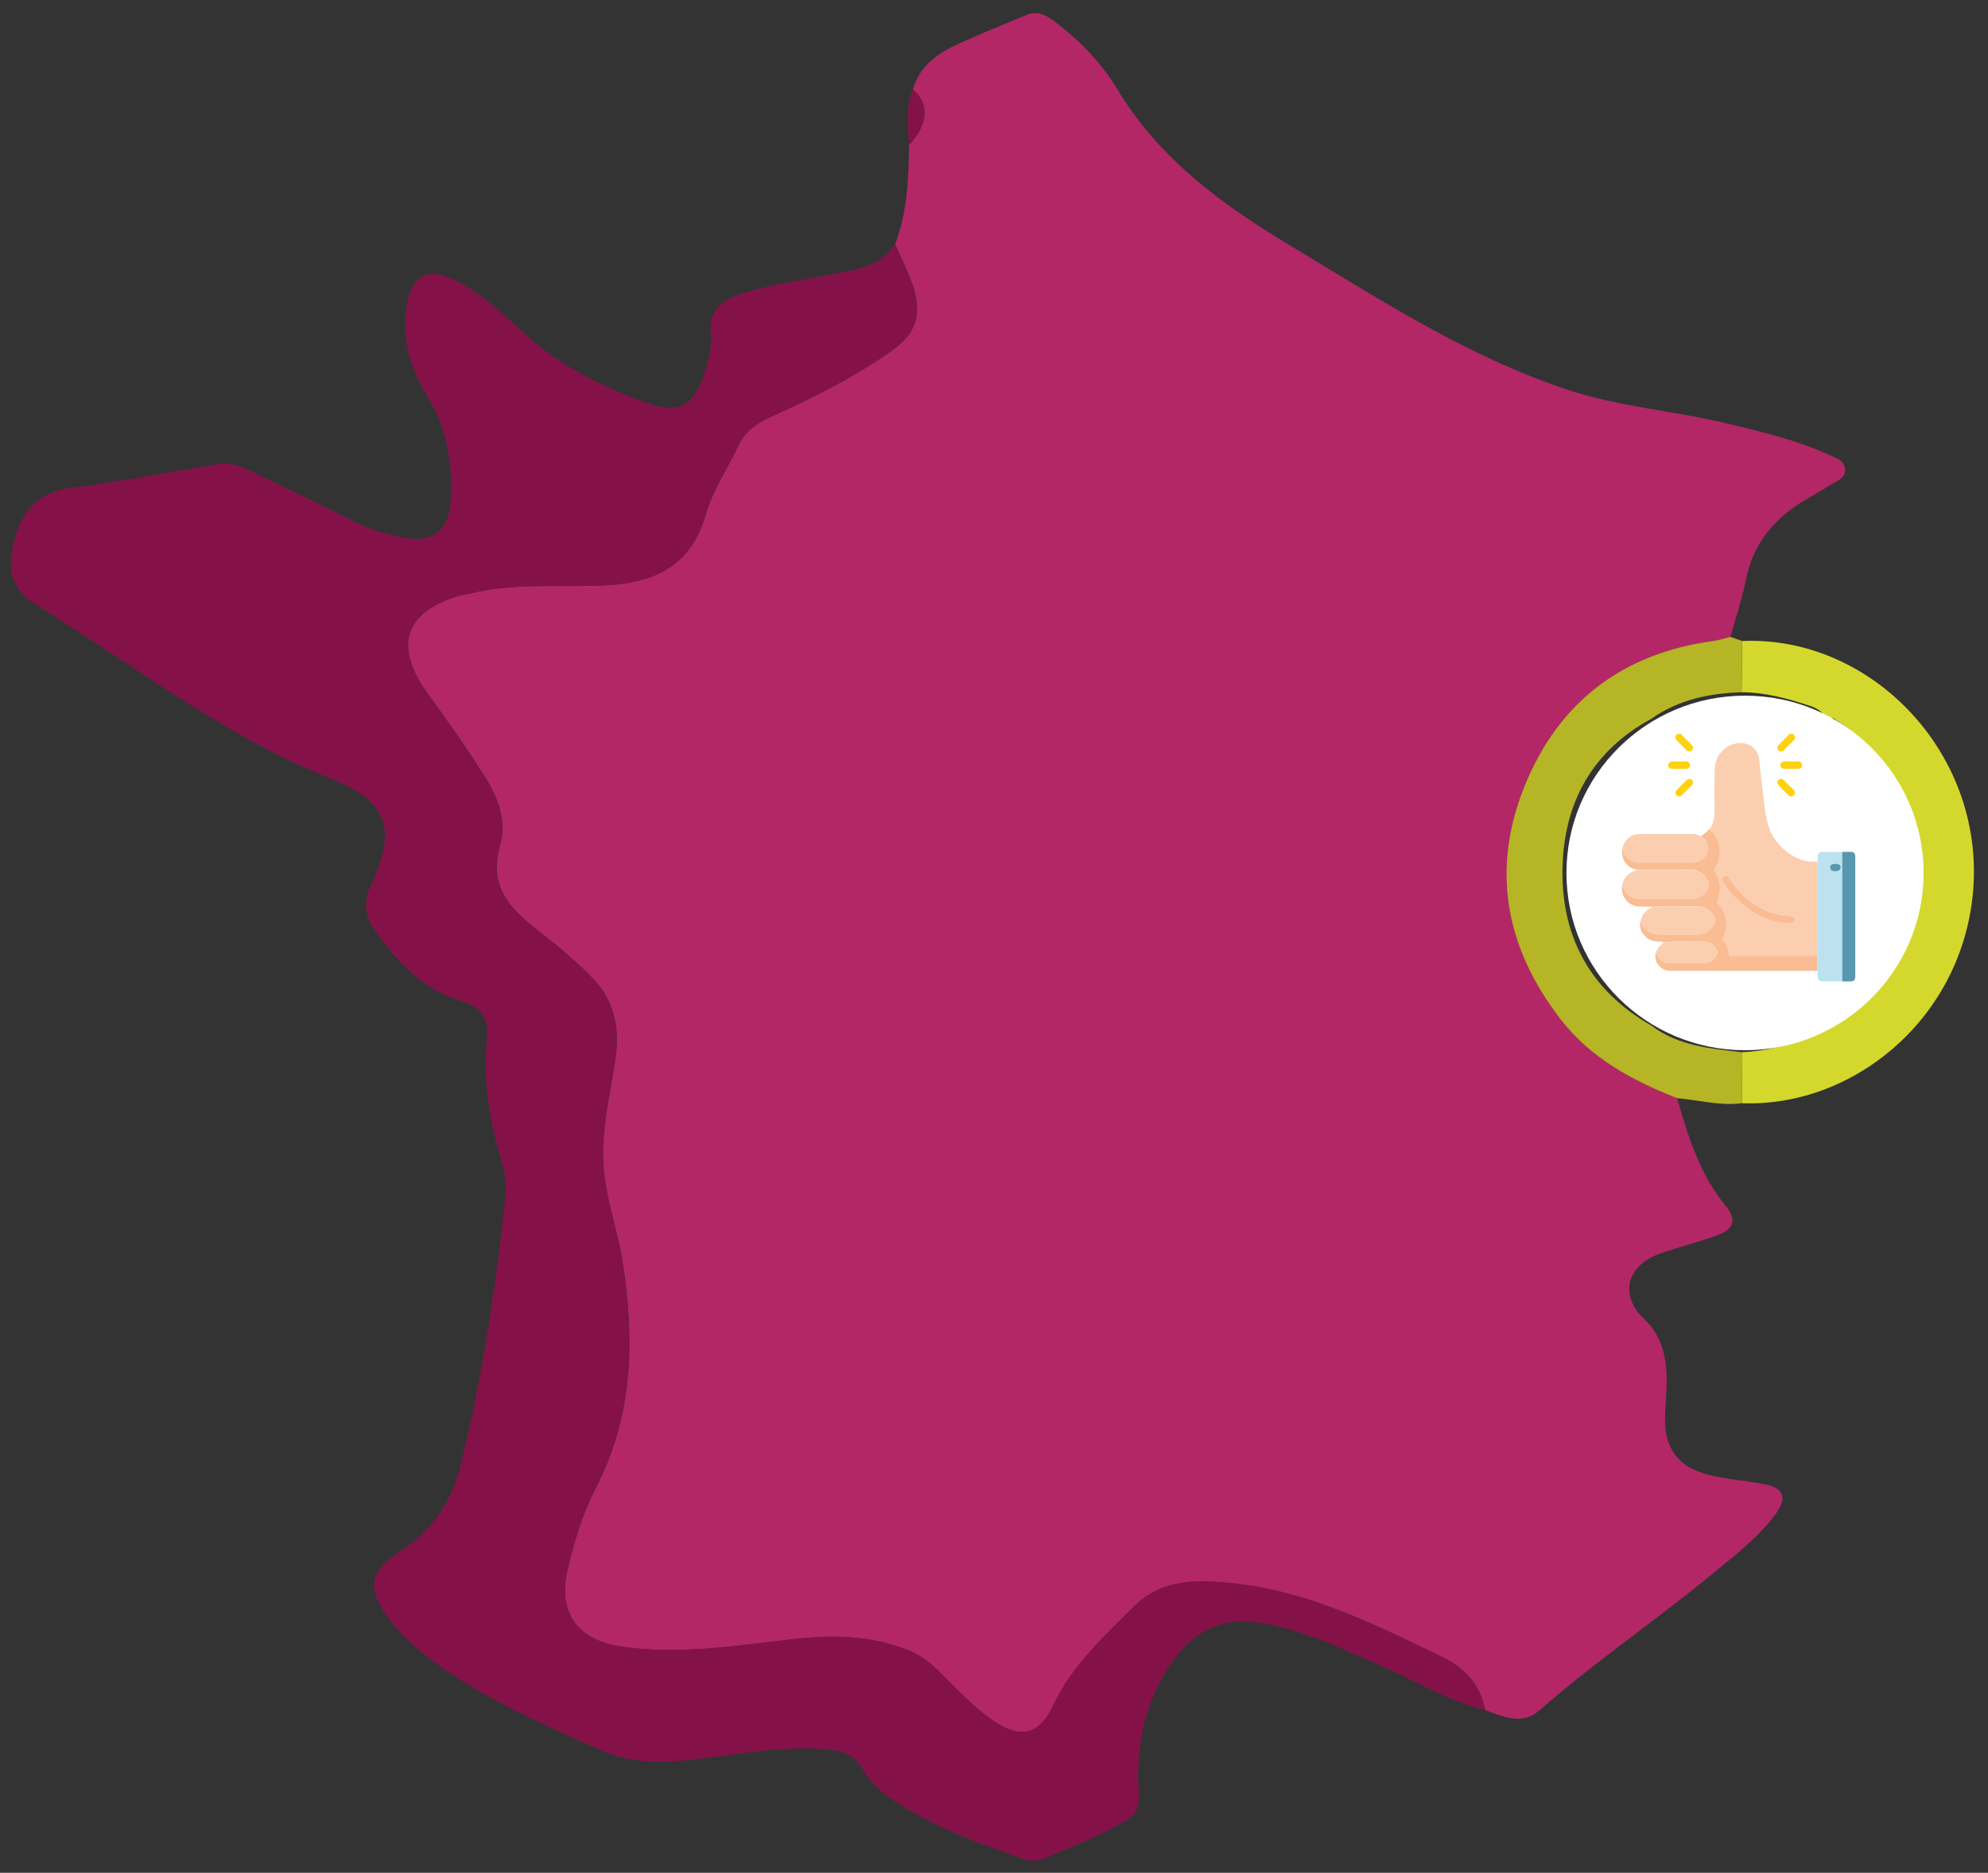
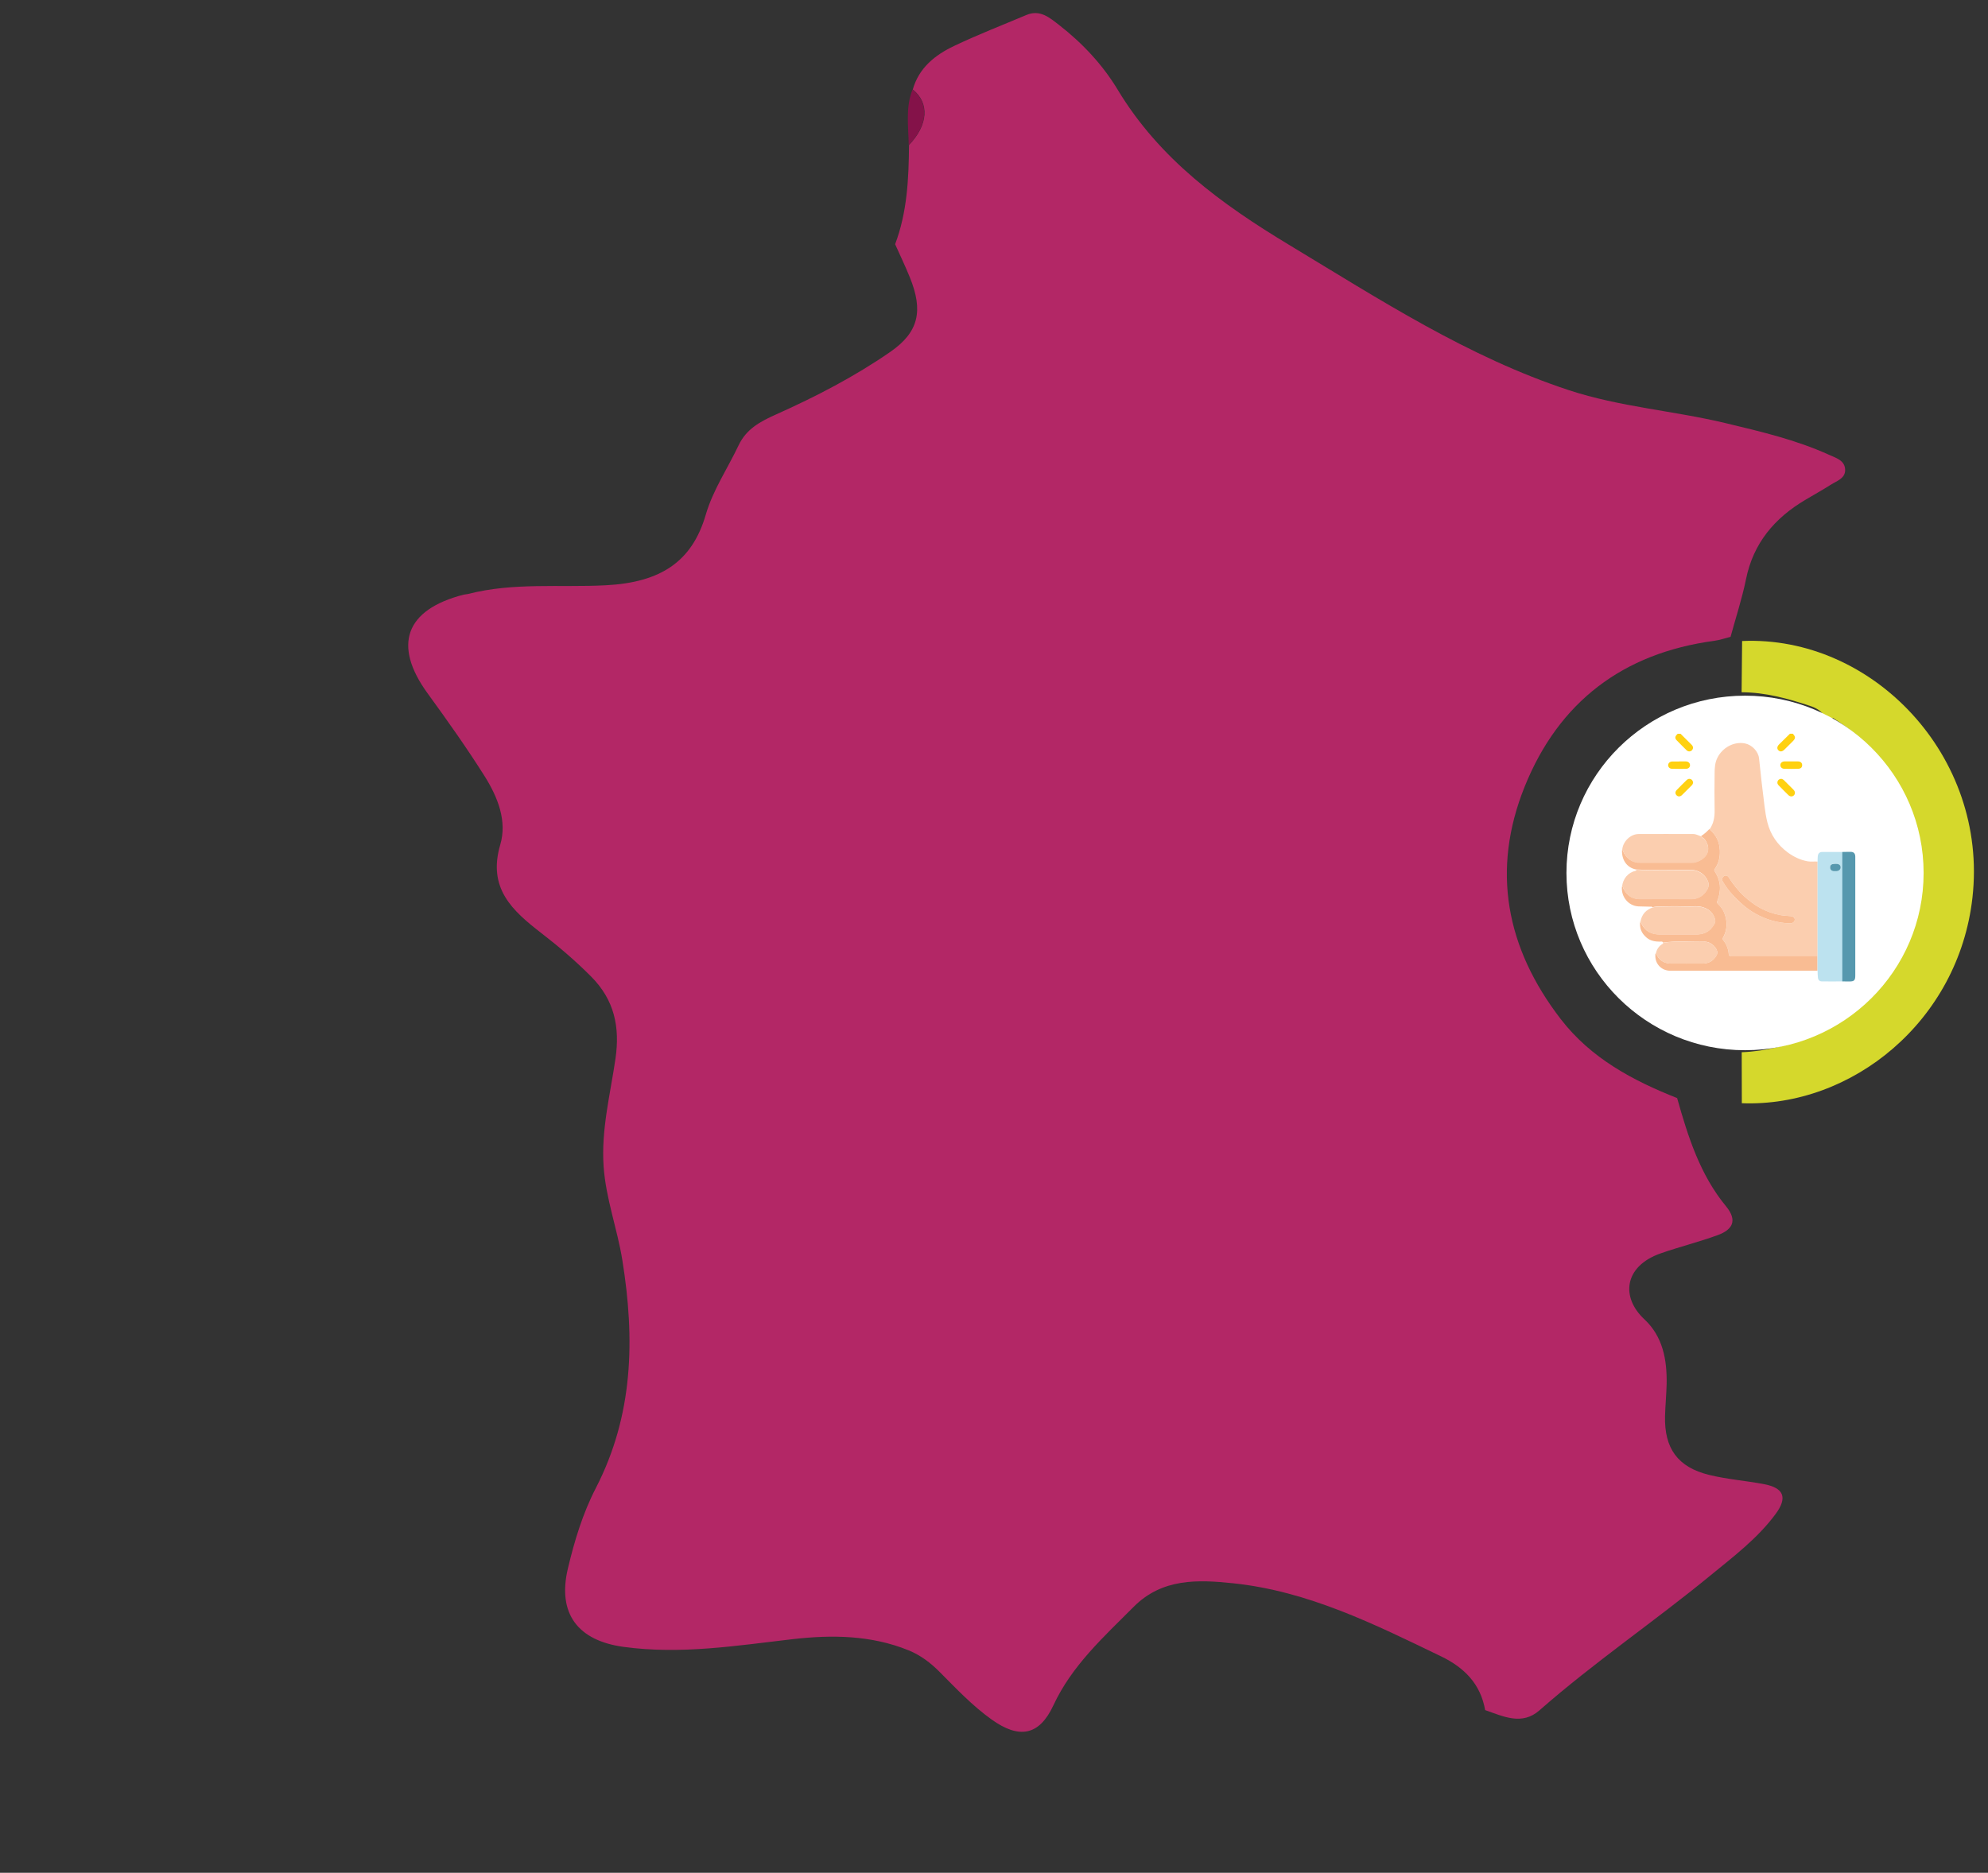
<svg xmlns="http://www.w3.org/2000/svg" id="Calque_1" data-name="Calque 1" viewBox="0 0 347.66 327.6">
  <rect x="0" y="0" width="347.66" height="327.6" fill="#333333" stroke="none" />
  <defs>
    <style>
      .cls-1 {
        fill: #ffd111;
      }

      .cls-1, .cls-2, .cls-3, .cls-4, .cls-5, .cls-6, .cls-7, .cls-8, .cls-9, .cls-10 {
        stroke-width: 0px;
      }

      .cls-2 {
        fill: #b6b525;
      }

      .cls-3 {
        fill: #fbceaf;
      }

      .cls-4 {
        fill: #841249;
      }

      .cls-5 {
        fill: #fff;
      }

      .cls-6 {
        fill: #f9bc93;
      }

      .cls-7 {
        fill: #bce2ef;
      }

      .cls-8 {
        fill: #d5d82c;
      }

      .cls-9 {
        fill: #b32766;
      }

      .cls-10 {
        fill: #5698ae;
      }
    </style>
  </defs>
  <g>
    <path class="cls-9" d="m293.3,192.1c1.9,6.73,3.99,13.38,8.54,18.9,2.1,2.55,1.1,4.13-1.49,5.07-3.27,1.19-6.66,2.03-9.95,3.18-6.41,2.26-6.97,7.68-2.83,11.53,3.23,3.01,3.97,7.08,3.89,11.32-.04,1.87-.23,3.73-.28,5.6-.14,5.66,2.22,8.96,7.72,10.3,3.13.77,6.39,1.01,9.57,1.61,3.48.66,4.18,2.33,2.06,5.21-3.14,4.26-7.35,7.44-11.39,10.75-9.82,8.07-20.36,15.21-29.92,23.61-3.07,2.7-6.34,1.05-9.5-.04-.79-4.58-3.67-7.45-7.68-9.39-11.64-5.62-23.23-11.41-36.34-12.79-6.25-.66-12.47-.89-17.45,4.12-5.26,5.28-10.81,10.28-14.04,17.24-2.46,5.28-5.96,5.94-10.82,2.45-3.36-2.41-6.18-5.4-9.07-8.31-1.59-1.6-3.34-2.93-5.46-3.79-6.56-2.66-13.45-2.72-20.23-1.94-9.85,1.14-19.58,2.72-29.58,1.35-7.98-1.09-11.61-5.8-9.74-13.7,1.15-4.86,2.61-9.66,4.88-14.06,6.59-12.78,6.87-26.09,4.64-39.92-.89-5.51-2.89-10.75-3.27-16.37-.44-6.42,1.16-12.57,2.07-18.81.81-5.53-.17-10.29-4.24-14.38-2.73-2.75-5.66-5.25-8.7-7.6-5.11-3.95-9.45-7.86-7.2-15.5,1.21-4.11-.41-8.28-2.78-12.03-3.12-4.94-6.49-9.69-9.92-14.41-6.16-8.47-3.89-14.67,6.3-17.28.24-.06.5-.05.74-.11,7.95-2.06,16.07-1.11,24.12-1.53,9.68-.5,15.1-4.2,17.47-12.33,1.26-4.33,3.82-8.09,5.74-12.14,1.36-2.89,3.8-4.18,6.62-5.44,6.92-3.1,13.68-6.6,19.92-10.92,4.98-3.45,5.79-7.19,3.41-13.04-.79-1.96-1.71-3.86-2.57-5.79,2.11-5.6,2.38-11.46,2.43-17.35,3.36-3.51,3.62-7.35.66-9.72,1.07-3.79,3.9-6.03,7.2-7.6,4.14-1.98,8.44-3.64,12.67-5.43,2.4-1.01,4.09.5,5.72,1.76,4.07,3.16,7.63,6.97,10.24,11.31,7.32,12.15,18.19,20.04,30.05,27.19,15.77,9.51,31.2,19.56,48.88,25.38,8.91,2.93,18.29,3.58,27.35,5.75,6.17,1.48,12.35,2.92,18.15,5.56,1.19.54,2.78.97,2.79,2.65,0,1.47-1.44,1.9-2.46,2.54-1.47.93-2.99,1.78-4.49,2.67-5.39,3.19-9.11,7.57-10.39,13.89-.69,3.4-1.79,6.73-2.7,10.08-.96.24-1.91.57-2.88.7-15.94,2.15-27.17,10.69-33.13,25.51-5.87,14.6-3.25,28.23,6.3,40.64,5.29,6.87,12.58,10.75,20.41,13.85Z" />
-     <path class="cls-4" d="m156.5,42.73c.86,1.93,1.77,3.84,2.57,5.79,2.38,5.86,1.57,9.6-3.41,13.04-6.24,4.32-13,7.82-19.92,10.92-2.82,1.26-5.25,2.56-6.62,5.44-1.91,4.05-4.47,7.81-5.74,12.14-2.37,8.13-7.79,11.83-17.47,12.33-8.05.42-16.17-.53-24.12,1.53-.24.06-.5.05-.74.11-10.19,2.62-12.46,8.82-6.3,17.28,3.43,4.72,6.8,9.47,9.92,14.41,2.38,3.76,3.99,7.93,2.78,12.03-2.26,7.65,2.09,11.56,7.2,15.5,3.04,2.35,5.97,4.85,8.7,7.6,4.06,4.09,5.04,8.85,4.24,14.38-.91,6.24-2.51,12.38-2.07,18.81.38,5.62,2.38,10.86,3.27,16.37,2.23,13.83,1.95,27.14-4.64,39.92-2.27,4.4-3.74,9.2-4.88,14.06-1.86,7.9,1.76,12.61,9.74,13.7,10,1.37,19.73-.22,29.58-1.35,6.78-.78,13.67-.72,20.23,1.94,2.12.86,3.87,2.19,5.46,3.79,2.9,2.91,5.71,5.9,9.07,8.31,4.86,3.49,8.36,2.83,10.82-2.45,3.24-6.96,8.79-11.96,14.04-17.24,4.98-5,11.2-4.77,17.45-4.12,13.11,1.38,24.71,7.17,36.34,12.79,4.02,1.94,6.9,4.81,7.68,9.39-6.55-1.65-12.29-5.2-18.41-7.88-6.7-2.94-13.29-6.11-20.62-7.35-6.15-1.04-11.12.86-14.83,5.67-5.49,7.13-7.28,15.44-6.66,24.24.17,2.45-.68,3.67-2.54,4.77-4.5,2.67-9.37,4.53-14.17,6.55-1.08.46-2.19.46-3.28.08-7.52-2.59-14.99-5.29-21.78-9.54-2.66-1.67-5.08-3.59-6.65-6.4-1.54-2.76-4.24-3.18-7.04-3.36-7.52-.48-14.88.97-22.28,1.84-5.77.68-11.26.7-16.76-1.78-10.78-4.84-21.61-9.53-30.95-16.97-2.85-2.27-5.27-4.89-7.14-8.05-1.91-3.23-1.45-5.88,1.48-8.16.79-.61,1.57-1.23,2.39-1.78,5.32-3.56,8.56-8.47,10.1-14.68,3.86-15.58,6.18-31.41,7.88-47.34.21-2.01-.12-3.89-.7-5.85-2.09-6.94-3.31-14.02-2.56-21.32.34-3.34-.73-5.66-4.35-6.69-6.82-1.96-11.37-6.92-15.32-12.48-1.78-2.51-1.92-5.09-.54-8.04,4.47-9.61,2.94-14.43-7.07-18.42-18.82-7.51-34.63-19.94-51.61-30.47-4.2-2.6-5.03-5.87-3.93-10.63,1.3-5.61,4.18-9.04,10.31-9.81,8.49-1.07,16.91-2.72,25.36-4.12,2.33-.39,4.42.51,6.42,1.47,6.05,2.89,12.05,5.87,18.06,8.83,2.7,1.33,5.59,2.09,8.51,2.63,4.65.87,7.46-1.42,7.79-6.11.48-6.73-.6-13.08-4.19-18.96-2.91-4.78-4.39-9.97-3.45-15.68.83-5.08,3.53-6.7,8.11-4.49,4.77,2.3,8.6,5.91,12.45,9.45,6.25,5.75,13.7,9.4,21.57,12.21,5.38,1.92,8.13.36,9.87-5.13.71-2.25,1.4-4.56,1.15-6.94-.4-3.79,1.53-5.75,4.85-6.9,5.55-1.92,11.36-2.55,17.07-3.71,3.88-.79,7.89-1.32,10.27-5.12Z" />
    <path class="cls-8" d="m304.66,112.13c22.78-1.01,43.07,20.12,40.28,44.9-2.44,21.63-21.12,36.69-40.33,35.95,0-2.97-.01-5.95-.02-8.92,4.26-.16,8.3-1.28,12.26-2.77,1.99-.75,2.81-1.91,2.8-4.17-.1-16.42-.1-32.85,0-49.28.01-2.44-.95-3.64-3.11-4.36-3.9-1.3-7.83-2.37-11.97-2.39.03-2.99.06-5.97.09-8.96Zm15.83,67.42c10.36-6.94,15.67-16.15,15.28-28.09-.36-11.09-5.53-19.7-15.28-25.91v54Z" />
-     <path class="cls-2" d="m304.66,112.13c-.03,2.99-.06,5.97-.09,8.96-5.66.19-11.05,1.28-15.78,4.64-10.11,5.48-15.12,14.32-15.52,25.48-.45,12.26,4.6,21.94,15.51,28.18,4.68,3.56,10.27,4.02,15.81,4.67,0,2.97.01,5.95.02,8.92-3.83.5-7.55-.56-11.32-.88-7.83-3.1-15.12-6.98-20.41-13.85-9.56-12.41-12.17-26.04-6.3-40.64,5.95-14.82,17.19-23.36,33.13-25.51.98-.13,1.92-.46,2.88-.7.69.24,1.38.48,2.07.72Z" />
    <path class="cls-4" d="m159.58,15.66c2.97,2.38,2.71,6.22-.66,9.72-.05-3.26-.59-6.55.66-9.72Z" />
  </g>
  <ellipse class="cls-5" cx="305.17" cy="152.7" rx="31.23" ry="31.01" />
  <g>
-     <path class="cls-1" d="m293.9,128.36c.64.63,1.28,1.26,1.91,1.9.19.19.34.42.23.72-.09.25-.25.4-.51.45-.23.04-.42-.04-.58-.19-.58-.58-1.17-1.15-1.73-1.74-.37-.39-.31-.7.17-1.14.17,0,.34,0,.51,0Z" />
+     <path class="cls-1" d="m293.9,128.36c.64.63,1.28,1.26,1.91,1.9.19.19.34.42.23.72-.09.25-.25.4-.51.45-.23.04-.42-.04-.58-.19-.58-.58-1.17-1.15-1.73-1.74-.37-.39-.31-.7.17-1.14.17,0,.34,0,.51,0" />
    <path class="cls-1" d="m313.54,128.36c.5.55.49.8-.05,1.34-.48.48-.95.96-1.44,1.43-.38.37-.74.41-1.04.12-.29-.28-.25-.67.12-1.04.63-.62,1.26-1.24,1.89-1.86h.51Z" />
    <path class="cls-3" d="m298.96,145.09c.71-1.01.91-2.13.89-3.35-.04-2.16-.03-4.31,0-6.47.01-.91.05-1.82.47-2.68.85-1.77,2.89-2.95,4.87-2.54,1.19.25,2.29,1.38,2.43,2.58.22,1.82.37,3.66.61,5.48.26,1.93.38,3.89.86,5.78.55,2.14,1.75,3.88,3.53,5.21,1.04.77,2.19,1.32,3.47,1.56.58.11,1.18.01,1.77.05,0,5.5,0,11,0,16.5,0,.03,0,.06-.01.08-5,0-10.01,0-15.01,0-.32,0-.49-.06-.51-.41-.07-.9-.41-1.71-.97-2.42-.17-.22-.04-.4.05-.58.5-.98.67-2.01.45-3.1-.2-1.01-.62-1.89-1.37-2.6-.16-.15-.27-.27-.16-.54.72-1.81.64-3.57-.46-5.22-.09-.14-.11-.22,0-.37.69-.98.96-2.06.91-3.26-.06-1.51-.63-2.74-1.81-3.69Zm14.13,16.42c.4.01.74-.26.78-.61.03-.32-.24-.59-.68-.64-.61-.07-1.23-.08-1.84-.19-2.45-.43-4.53-1.62-6.34-3.3-1.03-.96-1.9-2.07-2.66-3.25-.25-.39-.55-.47-.88-.25-.32.2-.4.57-.19.93.49.82,1.05,1.6,1.69,2.3,1.16,1.27,2.42,2.43,3.94,3.28,1.92,1.08,3.97,1.69,6.18,1.74Z" />
    <path class="cls-6" d="m298.96,145.09c1.18.95,1.75,2.18,1.81,3.69.05,1.2-.22,2.28-.91,3.26-.1.15-.08.23,0,.37,1.1,1.66,1.18,3.41.46,5.22-.11.27,0,.39.16.54.76.71,1.18,1.59,1.37,2.6.21,1.09.05,2.12-.45,3.1-.09.18-.23.36-.05.58.57.71.9,1.52.97,2.42.03.35.19.41.51.41,5-.01,10.01,0,15.01,0,0,.84,0,1.69,0,2.53-7.01,0-14.02,0-21.03,0-1.57,0-3.13,0-4.7,0-1.64-.01-2.8-1.33-2.61-2.95,0-.04.04-.07.06-.11.03.03.07.06.08.09.49,1.13,1.37,1.68,2.57,1.7,1.83.02,3.66.01,5.49,0,.84,0,1.58-.26,2.13-.92.28-.34.55-.71.47-1.18-.15-.83-1.26-1.73-2.13-1.71-2.44.07-4.89-.2-7.33.16-.12-.27-.36-.17-.56-.17-.85,0-1.66-.14-2.33-.71-.91-.77-1.31-1.73-1.08-2.92.06.15.11.31.18.46.63,1.33,1.74,1.89,3.16,1.9,2.14,0,4.28,0,6.43,0,1.11,0,2.08-.34,2.77-1.26.29-.39.65-.83.52-1.33-.28-1.12-1.02-1.84-2.14-2.17-.94-.28-1.89-.11-2.84-.14-1.42-.04-2.85-.04-4.27,0-.57.02-1.15,0-1.71.15-.11-.17-.28-.09-.43-.1-.67-.04-1.35-.01-2.02-.05-1.75-.1-3.06-1.69-2.87-3.49.23.05.2.28.28.43.61,1.14,1.51,1.77,2.84,1.77,2.99,0,5.98-.02,8.97,0,1.08,0,1.91-.44,2.54-1.26.39-.5.67-1.08.43-1.76-.43-1.22-1.61-2.05-2.9-2.07-3.24-.04-6.48.1-9.72-.08-1.56-.31-2.51-1.64-2.43-3.39.18,0,.16.17.21.27.6,1.27,1.6,1.92,3,1.92,2.96,0,5.91,0,8.87,0,.55,0,1.05-.13,1.53-.39,1.56-.83,1.88-2.25.86-3.66-.18-.25-.5-.33-.62-.62.54-.32.99-.75,1.42-1.2Z" />
    <path class="cls-7" d="m317.85,169.82c0-.84,0-1.69,0-2.53,0-.03.01-.06.01-.08,0-5.5,0-11,0-16.5,0-.29,0-.59.03-.88.04-.54.29-.8.83-.8,1.15,0,2.31,0,3.46,0,0,7.55,0,15.09,0,22.64-1.18,0-2.35.02-3.53,0-.44,0-.68-.21-.73-.65-.05-.4-.04-.81-.06-1.21Zm3.09-18.71c-.07,0-.14,0-.21,0-.46.01-.68.21-.69.61,0,.38.24.63.66.66.14.01.28,0,.42,0,.45-.02.77-.31.76-.68-.01-.37-.29-.59-.77-.6-.06,0-.11,0-.17,0Z" />
    <path class="cls-3" d="m297.54,146.29c.12.29.44.37.62.62,1.02,1.41.69,2.83-.86,3.66-.48.26-.98.39-1.53.39-2.96,0-5.91,0-8.87,0-1.4,0-2.4-.65-3-1.92-.05-.1-.03-.27-.21-.27.04-1.49,1.39-2.87,2.88-2.88,3.18-.02,6.36,0,9.54,0,.53,0,.96.29,1.44.42Z" />
    <path class="cls-3" d="m286.11,152.14c3.24.18,6.48.04,9.72.08,1.29.02,2.47.85,2.9,2.07.24.69-.04,1.26-.43,1.76-.63.82-1.46,1.27-2.54,1.26-2.99-.02-5.98-.01-8.97,0-1.32,0-2.23-.63-2.84-1.77-.08-.15-.05-.38-.28-.43.12-1.39,1.05-2.49,2.37-2.79.19-.04.17-.07.06-.17Z" />
    <path class="cls-3" d="m289,158.74c.56-.14,1.14-.14,1.71-.15,1.42-.04,2.85-.05,4.27,0,.94.03,1.9-.13,2.84.14,1.12.33,1.86,1.05,2.14,2.17.13.5-.23.94-.52,1.33-.69.91-1.66,1.25-2.77,1.26-2.14,0-4.28,0-6.43,0-1.42,0-2.53-.57-3.16-1.9-.07-.15-.12-.31-.18-.46.24-1.2.95-1.99,2.11-2.38Z" />
    <path class="cls-10" d="m322.17,171.67c0-7.55,0-15.09,0-22.64.49,0,.98-.03,1.48-.02.53,0,.79.29.8.82,0,.28,0,.56,0,.85,0,6.66,0,13.32,0,19.98,0,.82-.2,1.02-1.01,1.02-.42,0-.84,0-1.27-.01Z" />
    <path class="cls-3" d="m290.86,164.91c2.44-.36,4.88-.09,7.33-.16.87-.03,1.98.88,2.13,1.71.08.47-.18.84-.47,1.18-.56.66-1.3.91-2.13.92-1.83,0-3.66.02-5.49,0-1.21-.01-2.09-.57-2.57-1.7-.02-.04-.06-.06-.08-.09.15-.71.52-1.28,1.15-1.65.08-.05.13-.1.14-.19Z" />
    <path class="cls-1" d="m313.3,133.19c.38,0,.76,0,1.14,0,.44.01.7.24.72.61.02.4-.21.67-.69.68-.82.03-1.63.02-2.45,0-.42-.01-.69-.32-.67-.67.01-.35.3-.61.72-.62.41-.01.82,0,1.23,0Z" />
    <path class="cls-1" d="m293.65,133.19c.39,0,.79-.01,1.18,0,.42.01.7.27.72.63.02.35-.24.65-.67.66-.83.03-1.66.02-2.49,0-.42-.01-.69-.33-.66-.67.03-.36.31-.6.74-.61.39-.01.79,0,1.18,0Z" />
    <path class="cls-1" d="m296.09,136.86c-.02.22-.11.39-.25.53-.56.56-1.11,1.12-1.68,1.67-.31.31-.67.33-.94.08-.29-.27-.3-.64.02-.97.56-.58,1.13-1.14,1.7-1.7.21-.21.47-.31.77-.17.24.12.33.33.38.56Z" />
    <path class="cls-1" d="m311.46,136.23c.22.02.38.12.53.26.56.56,1.12,1.11,1.67,1.67.29.3.31.69.07.95-.26.27-.66.28-.98-.03-.58-.56-1.14-1.13-1.7-1.7-.21-.22-.3-.47-.16-.77.12-.24.32-.35.56-.37Z" />
    <path class="cls-6" d="m313.09,161.52c-2.21-.05-4.26-.66-6.18-1.74-1.52-.86-2.77-2.02-3.94-3.28-.64-.7-1.21-1.48-1.69-2.3-.21-.35-.13-.72.19-.93.33-.21.63-.14.88.25.76,1.19,1.63,2.29,2.66,3.25,1.81,1.68,3.88,2.86,6.34,3.3.6.11,1.23.12,1.84.19.43.05.71.32.68.64-.04.35-.38.62-.78.61Z" />
    <path class="cls-10" d="m320.95,151.11c.06,0,.11,0,.17,0,.48,0,.76.23.77.6.01.37-.31.66-.76.68-.14,0-.28,0-.42,0-.42-.03-.67-.29-.66-.66,0-.4.23-.59.69-.61.07,0,.14,0,.21,0Z" />
  </g>
</svg>